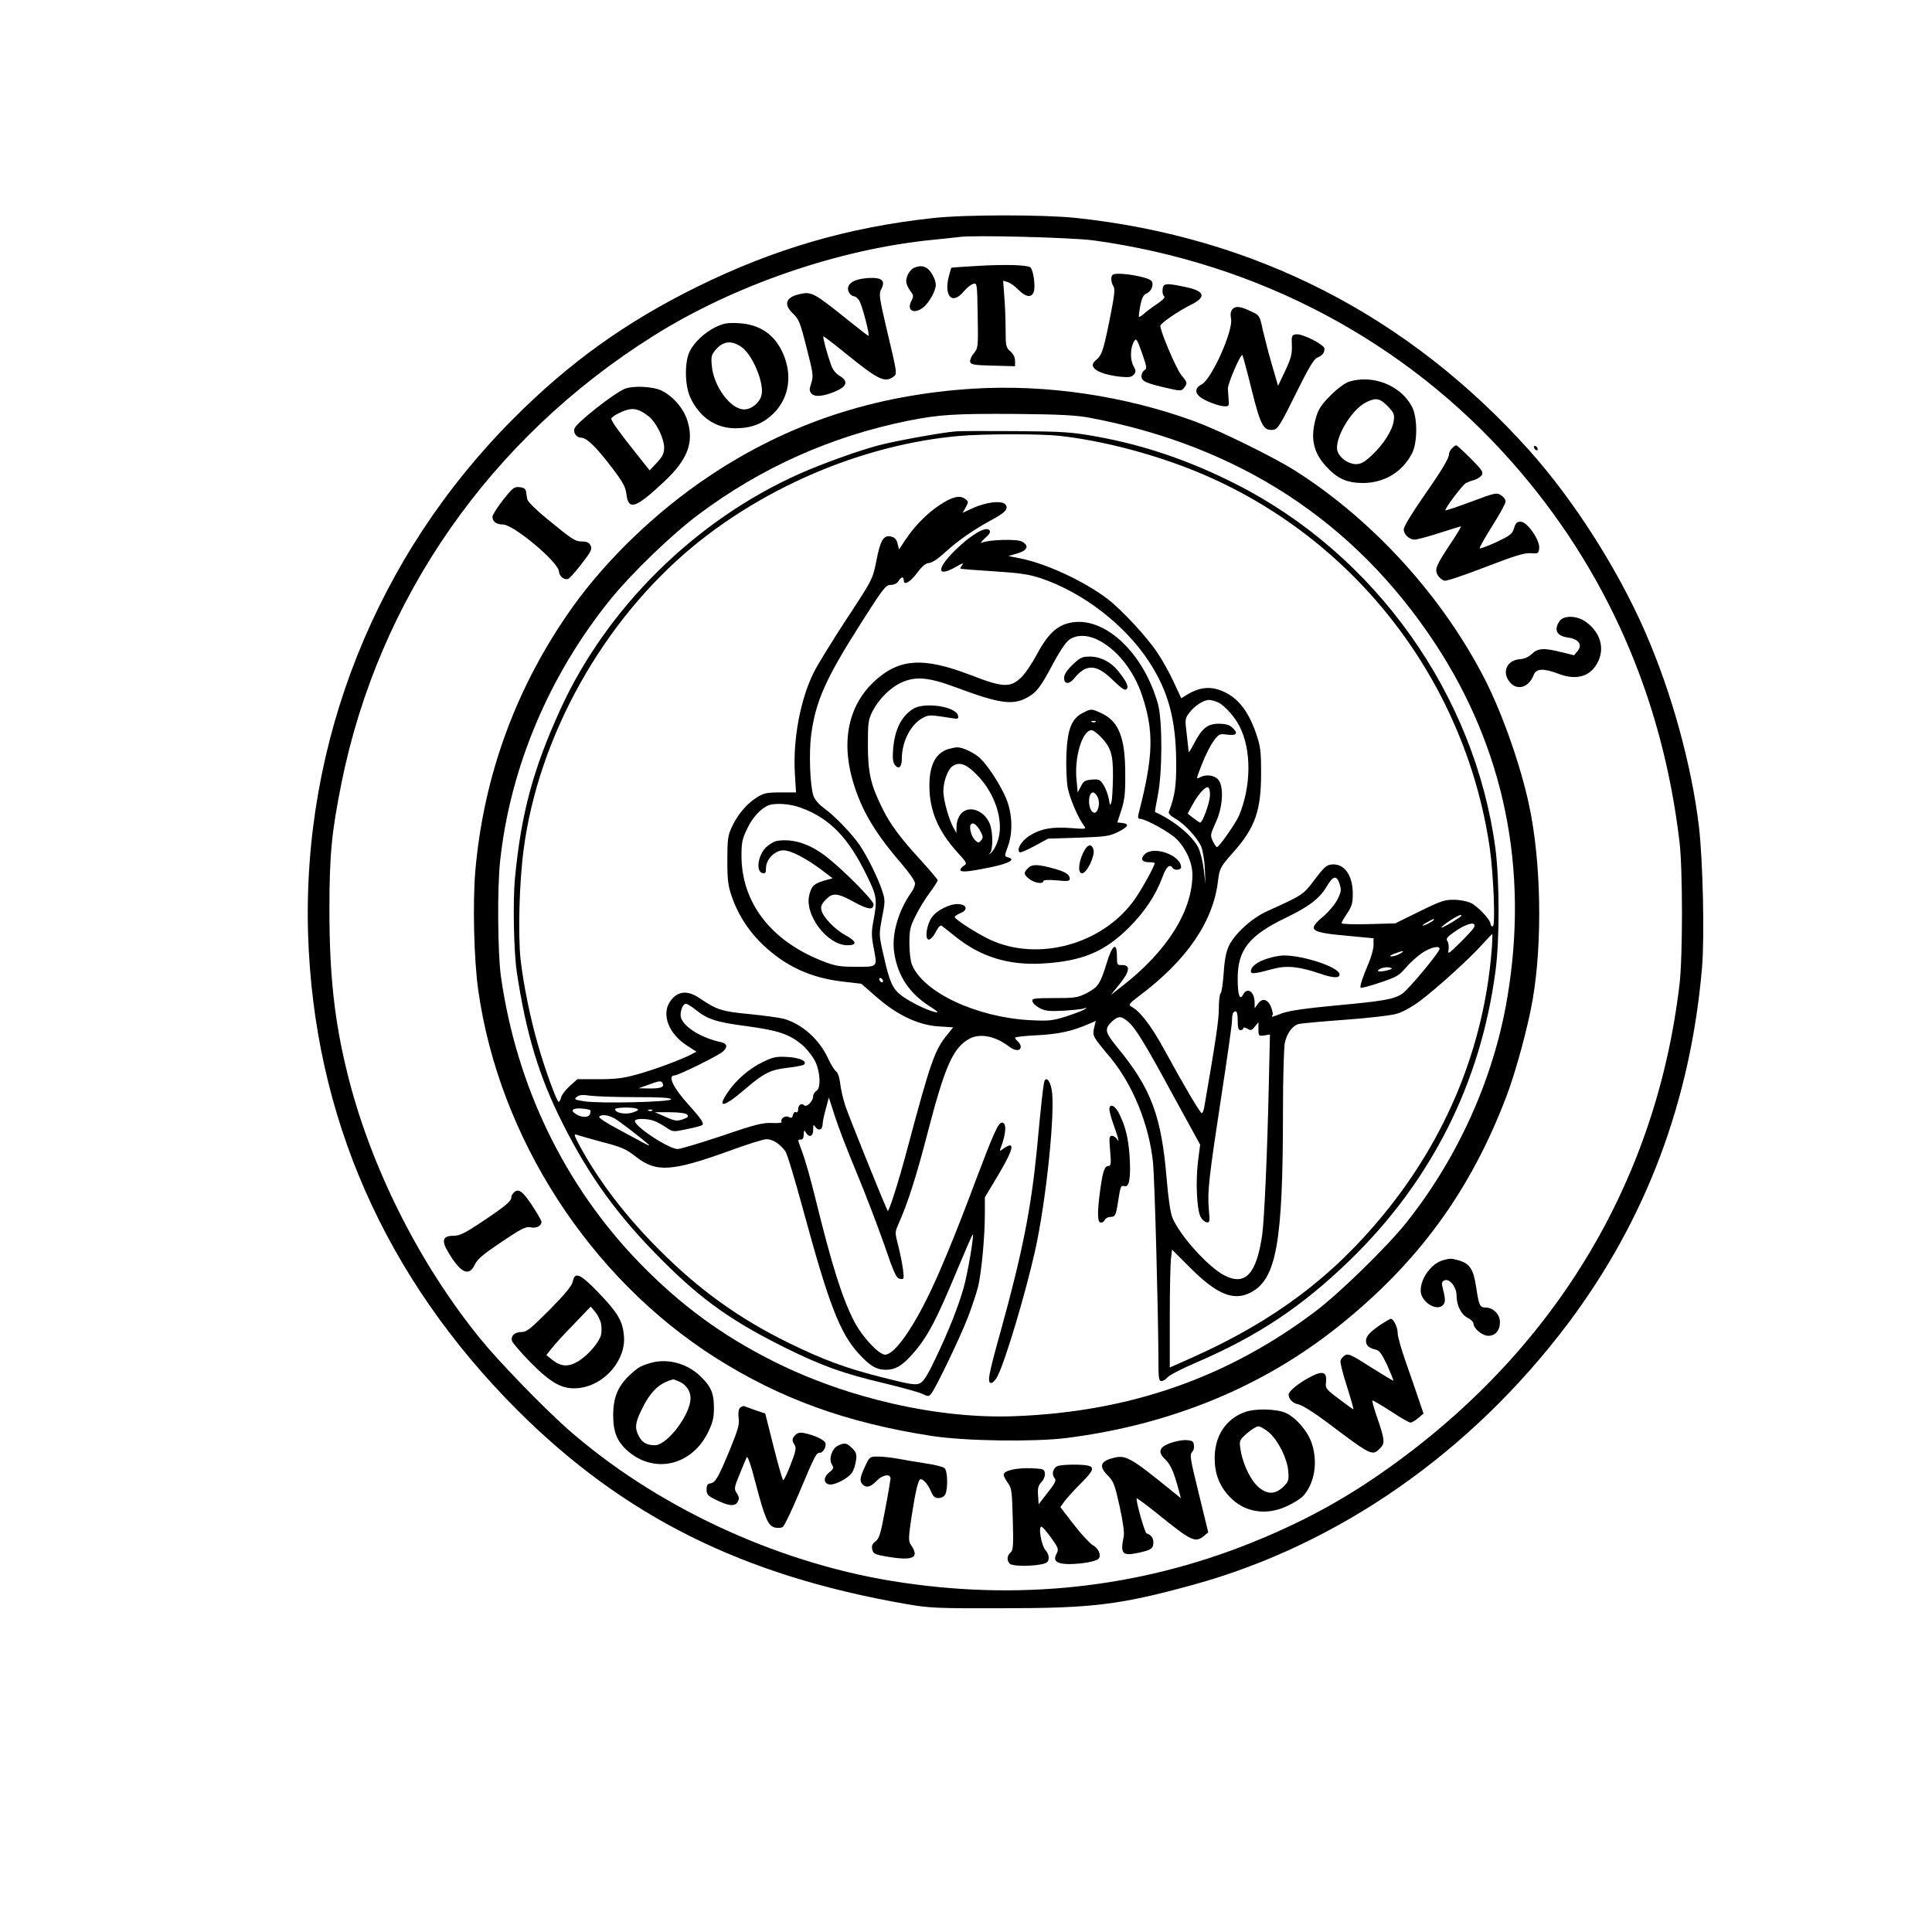
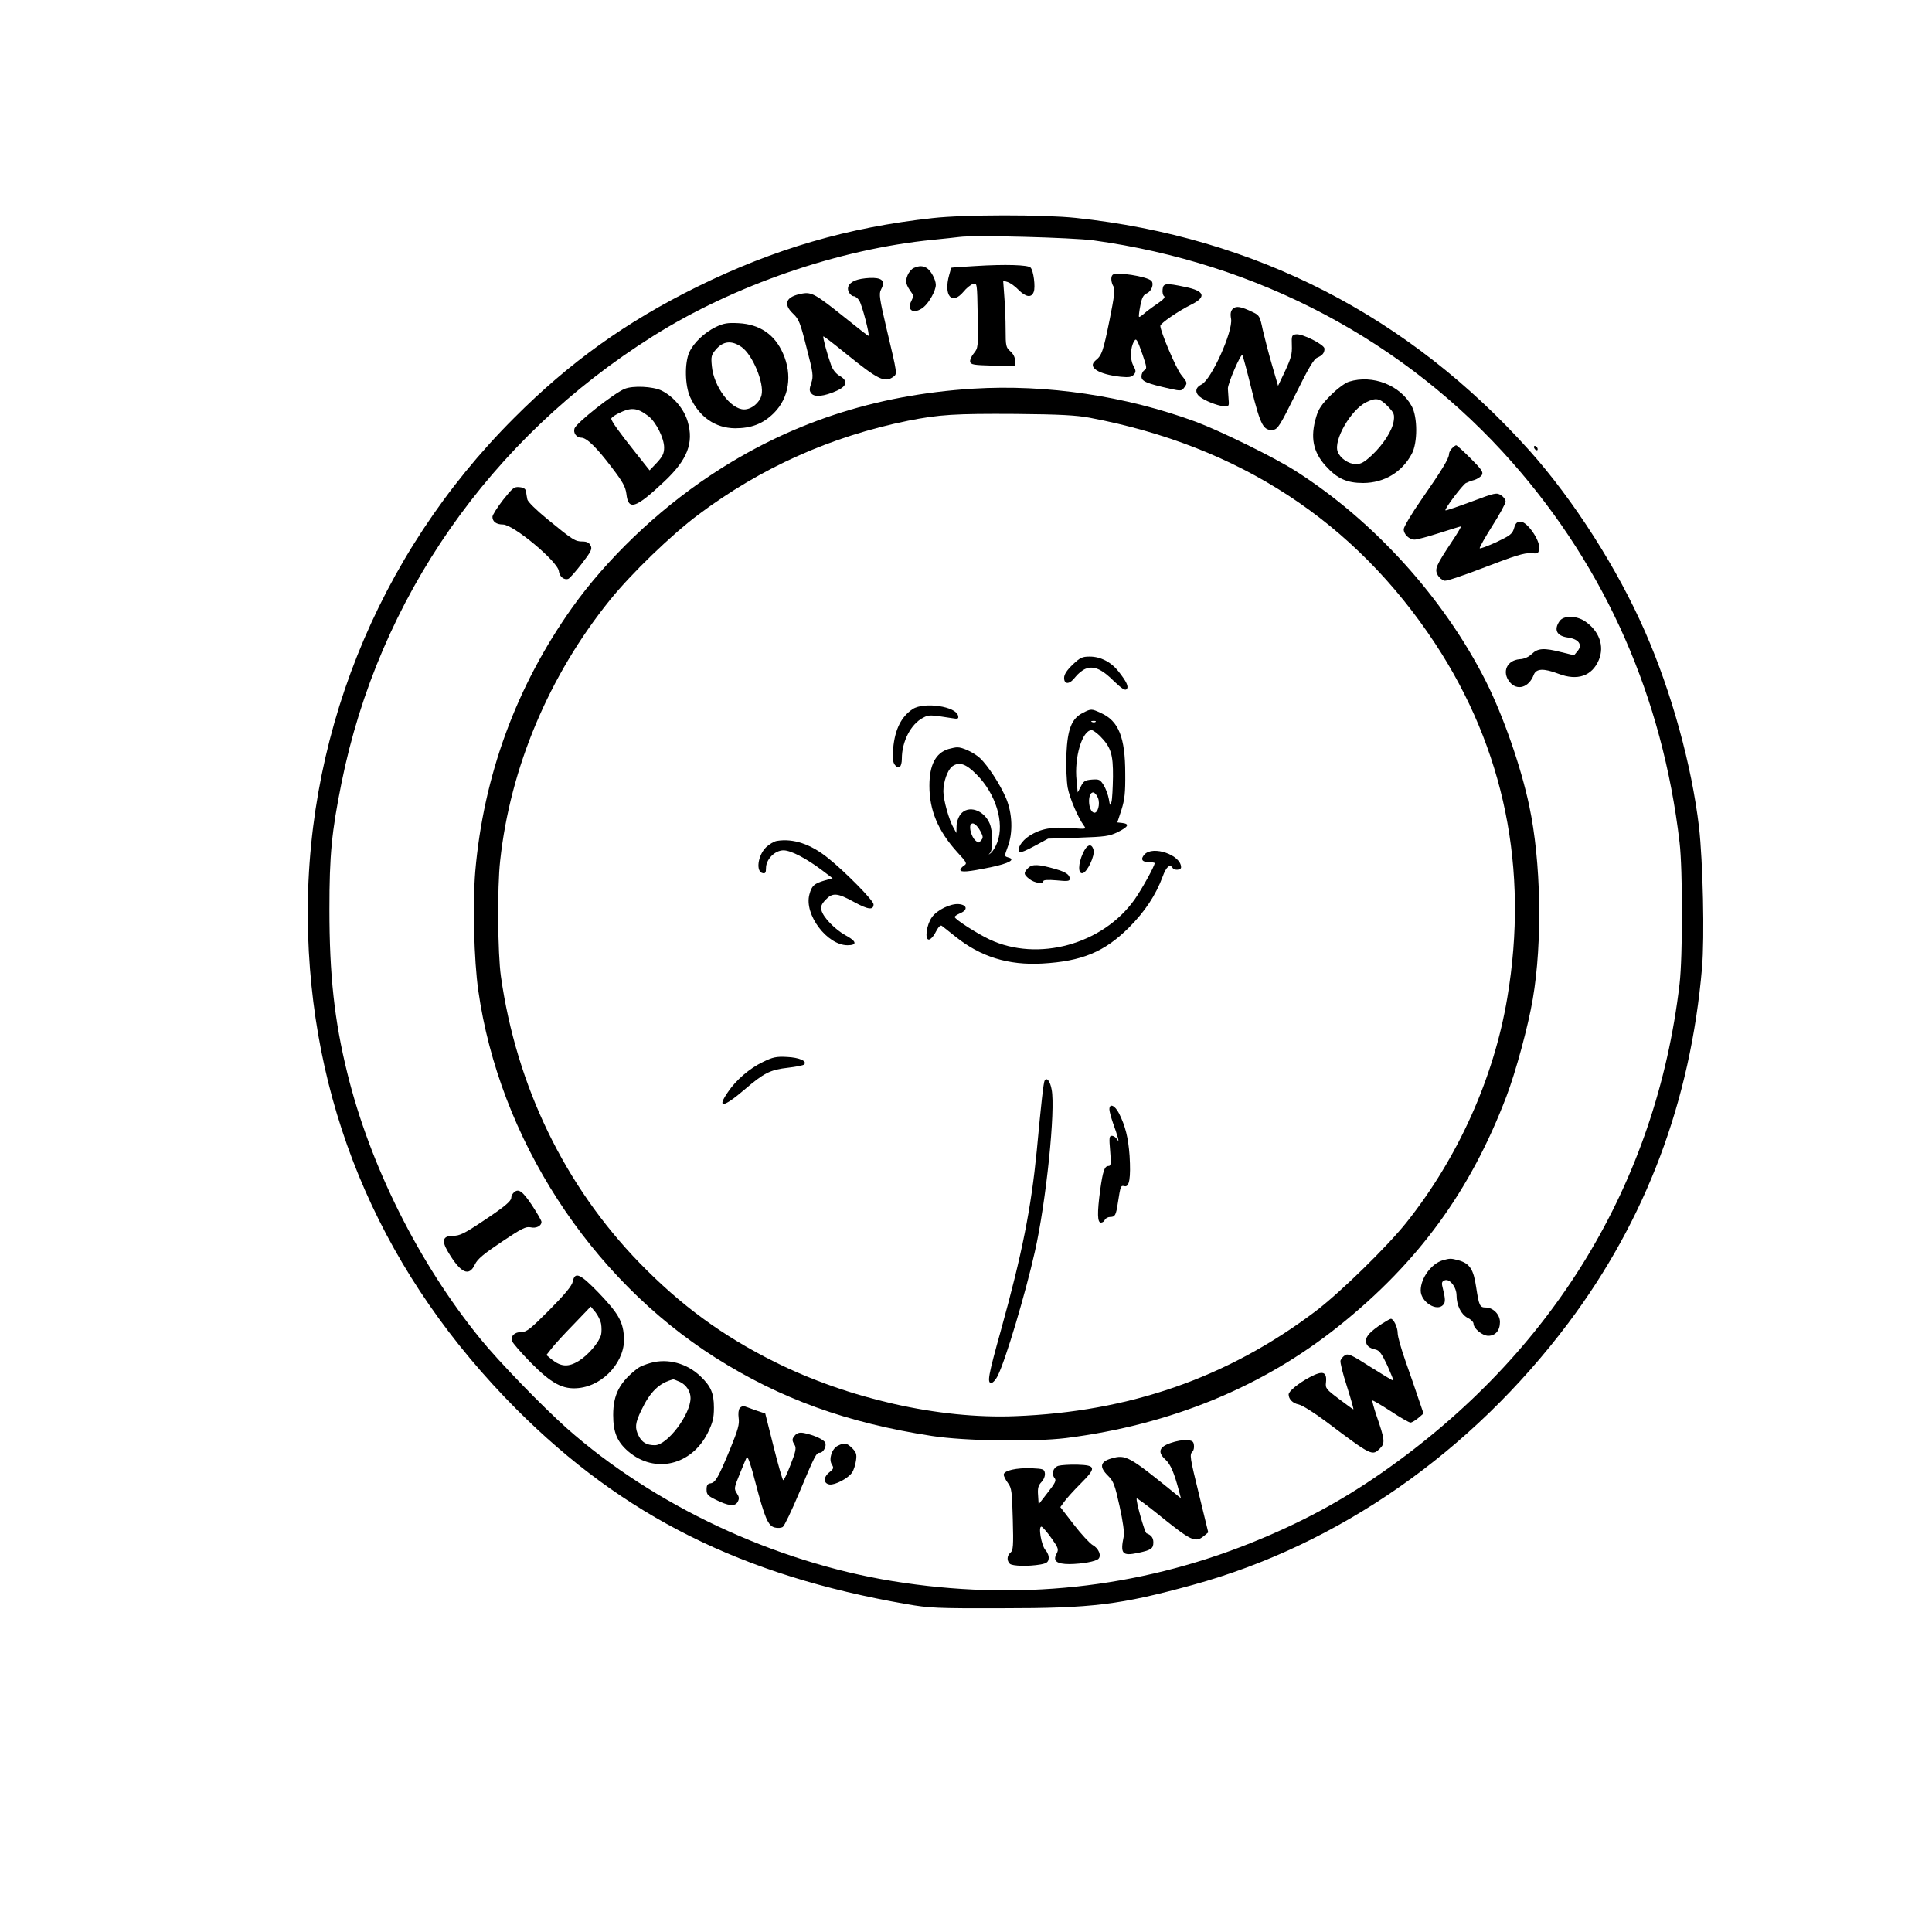
<svg xmlns="http://www.w3.org/2000/svg" version="1.0" width="1024" height="1024" viewBox="0 0 1024 1024" preserveAspectRatio="xMidYMid meet">
  <g transform="translate(0,1024) scale(0.1,-0.1)" fill="#000000" stroke="none">
    <path d="M4943 9084 c-449 -49 -840 -163 -1248 -364 -377 -186 -677 -401 -970 -695 -730 -729 -1124 -1719 -1092 -2740 31 -960 406 -1814 1106 -2516 566 -566 1195 -880 2066 -1031 120 -21 160 -23 505 -22 482 0 626 18 1013 124 771 212 1474 702 1989 1387 412 549 648 1175 709 1883 14 163 5 562 -16 747 -39 328 -145 713 -285 1033 -146 335 -379 699 -612 960 -641 716 -1456 1134 -2406 1235 -171 18 -590 18 -759 -1z m852 -118 c873 -120 1653 -533 2221 -1178 496 -563 796 -1244 886 -2013 17 -143 17 -606 0 -750 -124 -1058 -672 -1958 -1574 -2588 -222 -155 -435 -269 -698 -375 -602 -241 -1241 -309 -1900 -202 -627 102 -1265 402 -1726 810 -131 117 -361 354 -459 475 -326 401 -584 918 -704 1407 -69 279 -95 522 -95 868 0 290 12 411 64 670 197 978 788 1826 1652 2369 429 270 985 461 1483 510 61 6 124 13 140 15 78 11 597 -3 710 -18z" />
    <path d="M5170 8830 c-69 -4 -126 -8 -127 -9 -1 0 -7 -18 -12 -38 -31 -110 14 -163 76 -89 15 19 38 37 50 41 22 6 22 6 25 -167 3 -168 2 -173 -20 -200 -13 -15 -22 -36 -20 -45 3 -16 18 -18 121 -21 l117 -3 0 29 c0 18 -9 36 -25 50 -23 20 -25 28 -25 114 0 51 -3 131 -7 177 l-6 83 24 -7 c13 -4 39 -22 57 -41 39 -39 69 -44 81 -11 10 26 -1 113 -17 129 -14 14 -133 18 -292 8z" />
    <path d="M4844 8820 c-11 -4 -27 -22 -34 -40 -13 -32 -9 -49 22 -92 10 -13 9 -22 -1 -42 -28 -52 13 -74 63 -35 30 24 66 88 66 119 0 29 -27 77 -49 90 -23 12 -38 12 -67 0z" />
    <path d="M5897 8783 c-11 -10 -8 -41 5 -62 9 -14 4 -52 -21 -177 -34 -167 -41 -188 -75 -215 -43 -36 16 -73 134 -86 45 -4 58 -2 70 12 12 14 11 21 -4 49 -17 32 -15 95 5 127 11 19 16 12 45 -71 22 -65 24 -74 10 -82 -9 -5 -16 -20 -16 -33 0 -26 25 -37 154 -66 54 -12 60 -11 72 6 19 25 18 27 -16 69 -27 34 -110 230 -110 259 0 13 96 79 163 112 83 41 73 73 -31 94 -103 22 -117 20 -120 -13 -2 -16 2 -32 8 -36 8 -5 -5 -19 -36 -40 -27 -18 -59 -42 -71 -53 -13 -11 -24 -19 -26 -16 -2 2 1 29 7 59 8 42 16 57 34 65 26 11 40 51 24 67 -23 23 -188 49 -205 31z" />
    <path d="M4547 8758 c-44 -12 -63 -39 -47 -68 6 -11 17 -20 25 -20 8 0 21 -10 29 -23 15 -22 58 -187 49 -187 -3 0 -61 45 -129 100 -150 120 -172 133 -222 124 -86 -15 -104 -54 -48 -107 30 -28 38 -48 71 -180 35 -135 37 -150 25 -187 -11 -33 -11 -42 1 -56 17 -20 67 -15 132 14 57 25 63 54 17 80 -19 11 -36 32 -45 57 -21 58 -45 148 -41 152 2 2 55 -39 119 -91 172 -139 206 -156 252 -123 21 16 22 11 -37 259 -36 153 -40 181 -29 202 23 42 11 61 -39 63 -25 1 -62 -3 -83 -9z" />
    <path d="M6534 8603 c-11 -11 -14 -26 -9 -53 11 -66 -105 -323 -157 -348 -32 -15 -36 -42 -10 -64 25 -21 93 -48 127 -51 28 -2 30 0 27 33 -1 19 -3 46 -4 60 -1 26 68 187 77 178 2 -2 25 -85 49 -184 48 -192 63 -218 115 -212 23 3 37 25 117 187 68 138 97 187 115 195 28 12 39 25 39 48 0 21 -118 81 -151 76 -22 -3 -24 -7 -22 -58 2 -46 -4 -68 -35 -135 l-38 -80 -32 110 c-18 61 -39 144 -49 186 -15 72 -18 78 -52 94 -64 31 -89 35 -107 18z" />
    <path d="M3794 8507 c-61 -30 -118 -84 -141 -135 -25 -57 -23 -175 5 -237 48 -105 133 -164 238 -165 87 0 149 24 206 81 80 80 99 201 48 316 -44 100 -123 154 -235 160 -59 3 -78 0 -121 -20z m136 -106 c59 -41 122 -193 106 -256 -10 -40 -53 -75 -92 -75 -71 0 -161 121 -171 229 -5 51 -3 60 21 88 39 46 84 50 136 14z" />
    <path d="M7150 8217 c-20 -6 -62 -37 -97 -72 -48 -48 -65 -73 -77 -115 -32 -107 -17 -184 49 -258 62 -69 113 -92 201 -92 111 1 205 57 257 155 31 58 31 193 0 251 -60 112 -207 170 -333 131z m209 -134 c29 -31 33 -40 28 -74 -7 -50 -54 -124 -117 -183 -39 -36 -57 -46 -83 -46 -39 0 -84 31 -97 66 -23 61 70 222 151 262 53 26 73 22 118 -25z" />
    <path d="M3311 8179 c-57 -23 -257 -181 -266 -210 -8 -24 11 -49 36 -49 28 0 81 -51 161 -157 59 -77 73 -103 78 -140 10 -91 48 -79 202 66 121 114 156 203 123 316 -19 67 -76 134 -139 165 -46 22 -151 27 -195 9z m125 -144 c41 -31 84 -118 84 -167 0 -31 -8 -47 -38 -80 l-39 -41 -77 97 c-86 108 -126 164 -126 177 0 5 15 16 32 25 72 37 103 35 164 -11z" />
    <path d="M5158 8180 c-523 -33 -979 -183 -1398 -463 -279 -186 -544 -440 -727 -697 -297 -418 -470 -891 -514 -1399 -14 -174 -7 -469 16 -631 111 -781 591 -1523 1257 -1946 344 -218 698 -346 1148 -415 175 -27 538 -32 710 -11 555 70 1046 272 1450 597 418 335 694 714 884 1213 51 134 116 375 140 517 52 303 44 731 -19 1025 -43 205 -138 477 -230 660 -223 441 -594 851 -1010 1115 -113 72 -399 212 -528 260 -373 137 -789 199 -1179 175z m617 -154 c793 -150 1405 -550 1831 -1196 367 -558 498 -1195 383 -1878 -71 -425 -261 -848 -535 -1192 -103 -129 -355 -375 -484 -472 -466 -351 -984 -531 -1590 -554 -403 -16 -884 93 -1275 288 -278 139 -497 300 -715 524 -397 409 -653 938 -735 1519 -17 119 -20 472 -4 613 53 493 259 982 582 1382 113 140 325 345 468 452 332 249 703 415 1112 498 166 33 248 38 572 36 232 -2 320 -7 390 -20z" />
-     <path d="M5060 7953 c-73 -6 -319 -51 -402 -73 -104 -27 -301 -98 -418 -150 -550 -244 -1022 -708 -1269 -1248 -146 -320 -209 -553 -242 -901 -11 -117 -6 -385 10 -492 49 -327 118 -555 242 -801 144 -287 296 -496 534 -733 206 -206 369 -321 650 -460 195 -96 302 -134 515 -185 96 -23 190 -49 209 -58 31 -15 34 -15 48 3 26 34 151 295 192 400 21 55 46 129 55 165 18 75 36 264 36 390 l0 84 70 117 c83 139 93 186 30 142 -23 -16 -23 -16 -16 3 29 75 32 134 7 134 -20 0 -43 -51 -143 -316 -105 -281 -194 -496 -255 -617 -91 -183 -177 -297 -222 -297 -33 0 -121 94 -163 175 -64 124 -118 294 -208 660 -23 94 -53 199 -66 234 -28 75 -28 71 -9 71 10 0 15 10 15 28 1 23 2 24 11 10 17 -30 39 -22 39 14 0 29 1 30 13 13 17 -22 37 -12 37 17 0 12 8 48 17 81 l16 60 32 -99 c17 -54 69 -189 115 -299 46 -110 111 -281 146 -380 53 -156 65 -180 84 -183 22 -4 22 -2 16 50 -4 30 -15 86 -25 125 -18 69 -18 72 0 113 50 112 95 252 154 480 94 363 137 459 226 506 56 28 135 12 206 -42 34 -26 63 -26 63 -1 0 8 -7 20 -15 27 -8 7 -15 16 -15 20 0 4 53 10 118 13 113 6 184 21 273 60 l37 16 -9 -37 c-9 -43 -9 -44 85 -156 119 -143 206 -355 227 -556 9 -86 28 -791 29 -1052 0 -92 2 -108 16 -108 9 0 23 9 32 20 10 11 78 47 154 79 325 140 558 295 812 541 431 418 693 937 772 1530 23 169 22 482 0 653 -109 816 -636 1557 -1375 1931 -246 125 -488 207 -738 252 -133 24 -177 27 -428 29 -154 1 -300 1 -325 -2z m555 -23 c217 -24 475 -90 695 -177 846 -333 1454 -1103 1586 -2007 20 -141 31 -416 16 -416 -7 0 -12 6 -12 13 0 22 -67 93 -104 111 -19 9 -59 17 -89 17 -49 1 -70 -6 -184 -62 l-128 -63 -142 -4 c-79 -2 -143 0 -143 5 0 4 14 28 30 52 25 37 30 54 30 103 0 100 -45 163 -113 156 -26 -2 -41 -16 -89 -80 -61 -81 -61 -81 -251 -167 -80 -36 -169 -116 -202 -181 -16 -33 -24 -71 -29 -145 -4 -55 -11 -104 -16 -109 -6 -6 -10 -43 -10 -83 0 -61 -17 -172 -77 -520 -3 -18 -9 -33 -13 -33 -9 0 -88 134 -201 340 -68 124 -126 200 -173 225 -17 10 -12 15 40 55 252 188 393 393 419 607 9 72 13 78 80 154 117 131 149 222 149 419 0 121 -3 143 -27 214 -46 132 -109 203 -203 232 -53 16 -105 7 -161 -27 l-32 -20 -40 86 c-22 48 -61 118 -87 156 -55 83 -186 224 -263 284 -125 95 -327 189 -466 216 l-60 12 48 14 c54 16 63 41 23 63 -26 14 -174 10 -211 -6 -11 -4 -5 5 15 23 27 24 32 34 23 44 -20 20 -100 -28 -180 -107 -102 -100 -99 -148 6 -87 30 17 41 21 32 10 -8 -10 -12 -19 -10 -21 2 -2 81 -8 176 -14 139 -9 187 -16 250 -37 223 -75 446 -247 573 -442 102 -155 143 -308 144 -533 1 -127 -7 -179 -39 -263 -4 -8 10 -22 33 -35 50 -28 119 -103 139 -150 8 -20 17 -73 19 -117 l3 -80 -9 77 c-5 42 -18 94 -29 116 -33 64 -129 143 -229 188 -2 1 5 39 14 85 25 122 26 400 1 489 -77 274 -287 468 -466 429 -71 -15 -118 -61 -176 -168 -27 -51 -65 -107 -87 -126 -55 -50 -96 -48 -258 15 -258 100 -387 91 -521 -36 -139 -133 -174 -331 -99 -556 47 -141 115 -251 250 -408 39 -45 70 -90 70 -102 0 -11 -8 -32 -19 -46 -72 -103 -107 -228 -91 -325 19 -121 80 -211 185 -279 48 -31 54 -37 30 -32 -41 9 -135 55 -178 88 -46 35 -63 73 -93 209 -26 112 -26 112 -9 203 17 87 17 94 0 145 -22 67 -78 179 -118 239 -42 61 -131 154 -189 196 -29 22 -51 47 -57 67 -18 56 -24 227 -12 320 24 182 77 300 268 600 115 181 128 197 154 197 18 0 34 8 41 20 15 24 28 26 28 4 0 -29 34 -10 72 41 26 35 45 50 62 51 16 1 49 23 88 59 64 59 149 118 245 170 71 38 90 59 72 81 -19 23 -102 13 -173 -19 l-54 -25 17 30 c15 28 15 30 -4 44 -28 21 -69 11 -135 -33 -67 -44 -137 -116 -181 -184 l-34 -51 -8 31 c-5 22 -15 33 -34 37 -39 10 -57 -19 -77 -123 -22 -107 -17 -98 -171 -332 -68 -105 -140 -222 -160 -261 -73 -145 -113 -358 -102 -542 l6 -98 -82 0 c-74 0 -88 -3 -128 -28 -53 -34 -101 -91 -132 -159 -19 -41 -22 -65 -22 -173 0 -104 4 -136 23 -190 46 -134 131 -243 255 -331 96 -67 203 -106 329 -121 l103 -12 79 -69 c109 -96 222 -150 329 -157 l79 -5 -32 -40 c-67 -82 -88 -144 -210 -600 -45 -171 -99 -340 -105 -333 -7 8 -207 502 -225 558 -12 36 -24 89 -27 118 -4 33 -12 57 -23 65 -9 7 -28 38 -42 69 -46 99 -136 180 -233 208 -22 6 -103 17 -181 25 -148 14 -174 22 -267 85 -66 45 -120 37 -158 -22 -43 -69 -3 -168 91 -229 l51 -33 -28 -15 c-54 -28 -199 -82 -288 -106 -71 -20 -114 -25 -202 -25 l-113 0 -40 -36 c-22 -20 -43 -47 -46 -60 -3 -13 -9 -24 -13 -24 -10 0 -73 173 -109 300 -42 144 -78 324 -93 455 -14 132 -7 407 16 580 78 602 422 1217 902 1612 392 322 910 538 1403 582 127 12 433 12 535 1z m201 -1080 c103 -50 194 -164 238 -298 63 -191 59 -321 -19 -624 -5 -21 -4 -28 8 -28 28 0 159 -72 194 -108 49 -49 83 -125 83 -187 0 -194 -135 -408 -374 -593 l-59 -46 47 58 c54 67 59 101 14 101 -27 -1 -28 1 -28 47 0 79 -25 62 -55 -39 -34 -109 -45 -126 -108 -158 -46 -23 -62 -25 -170 -25 -107 0 -118 -2 -115 -17 2 -10 19 -26 38 -36 29 -15 51 -18 125 -14 50 3 99 8 110 12 16 6 17 5 5 -4 -8 -6 -53 -23 -98 -38 -77 -24 -93 -25 -195 -20 -283 16 -562 147 -623 293 -8 19 -14 68 -14 114 0 72 4 88 34 148 18 37 52 92 75 122 22 30 41 59 41 64 0 5 -40 52 -88 105 -111 121 -161 188 -205 276 -62 124 -77 191 -77 336 0 119 2 134 25 180 33 64 95 126 154 152 75 34 145 27 287 -26 225 -84 298 -96 373 -57 52 26 77 58 140 178 30 57 67 114 83 127 37 31 95 33 154 5z m643 -334 c35 -19 85 -75 111 -126 64 -125 62 -318 -3 -473 -17 -40 -106 -167 -117 -167 -4 0 -13 14 -22 32 -14 31 -13 35 15 97 39 82 45 195 13 230 -21 23 -65 28 -96 11 -18 -10 -19 -8 -6 27 28 76 58 139 83 172 24 31 29 33 69 27 50 -6 58 8 24 39 -14 13 -36 19 -70 19 -60 0 -88 -23 -131 -104 -15 -30 -28 -50 -29 -45 0 6 -5 48 -10 93 -10 78 -9 84 12 112 28 38 76 70 106 70 13 0 36 -7 51 -14z m-46 -494 c-2 -39 -39 -142 -52 -142 -3 0 -19 11 -36 24 l-30 24 25 46 c31 57 68 98 83 93 7 -2 11 -21 10 -45z m-2166 -64 c152 -56 251 -159 349 -362 52 -106 54 -125 34 -233 -12 -63 -12 -83 2 -154 18 -97 22 -94 -107 -93 -76 0 -102 5 -170 32 -270 107 -425 309 -425 557 0 68 4 89 29 140 27 58 64 100 106 123 33 18 120 14 182 -10z m2853 -403 c10 -31 9 -41 -10 -80 -12 -25 -46 -66 -76 -92 -88 -74 -74 -85 139 -104 l127 -12 0 -36 c0 -20 -12 -63 -26 -96 -34 -80 -48 -124 -42 -130 3 -3 49 9 102 27 88 29 101 37 137 79 22 26 61 61 86 78 45 30 93 41 93 22 0 -18 -165 -216 -198 -238 -45 -30 -100 -39 -360 -63 -157 -15 -239 -27 -275 -40 -60 -23 -60 -23 -52 -10 3 5 -1 25 -9 45 -18 41 -47 47 -70 13 l-16 -22 0 27 c0 60 -38 88 -61 46 -18 -35 -29 -4 -29 86 0 150 61 227 252 319 127 61 184 105 222 171 32 54 51 57 66 10z m635 -178 c-46 -31 -95 -58 -95 -53 0 9 85 65 100 66 10 0 8 -4 -5 -13z m-135 -12 c0 -2 -13 -11 -30 -20 -38 -19 -40 -11 -2 9 31 17 32 18 32 11z m211 -43 c-5 -9 -38 -45 -74 -80 -62 -61 -64 -62 -59 -32 2 16 -1 36 -7 43 -8 11 -1 21 35 46 67 49 126 61 105 23z m95 -119 c-41 -510 -237 -990 -571 -1398 -273 -334 -583 -566 -1013 -759 l-122 -54 0 261 c0 144 3 285 6 313 l6 51 97 -97 c141 -141 229 -177 319 -131 137 71 172 261 172 961 0 179 5 343 10 364 11 49 40 89 71 98 13 4 124 14 247 23 123 9 247 23 275 32 30 8 82 37 122 67 91 68 266 227 330 299 28 31 52 56 54 56 2 1 1 -38 -3 -86z m-486 -18 c-14 -8 -34 -14 -45 -14 -13 0 -8 5 15 14 46 18 61 18 30 0z m-60 -86 c-38 -11 -66 -10 -54 0 12 12 46 18 64 12 11 -4 8 -7 -10 -12z m-2680 -60 c0 -6 -4 -7 -10 -4 -5 3 -10 11 -10 16 0 6 5 7 10 4 6 -3 10 -11 10 -16z m-994 -150 c64 -52 112 -67 273 -88 170 -23 231 -44 299 -105 23 -21 51 -57 63 -82 27 -57 31 -142 6 -156 -9 -5 -17 -18 -17 -28 0 -27 -35 -61 -48 -48 -14 14 -32 1 -32 -23 0 -12 -4 -17 -11 -14 -6 4 -13 -2 -16 -14 -4 -16 -9 -19 -23 -11 -19 10 -47 -11 -37 -27 3 -4 -20 -7 -51 -5 -49 2 -88 -7 -265 -68 -115 -38 -221 -70 -235 -70 -49 0 -241 128 -226 151 7 12 66 11 101 -2 15 -5 44 -21 64 -35 36 -24 36 -24 108 -9 40 8 77 18 82 21 13 8 -3 33 -70 107 -83 91 -114 157 -76 157 20 0 233 105 257 127 26 23 22 42 -9 49 -103 22 -194 77 -213 128 -9 25 7 76 25 76 7 0 30 -14 51 -31z m2874 -59 c0 -38 4 -50 15 -50 8 0 15 5 15 10 0 6 8 5 21 -2 18 -11 23 -10 40 11 l19 23 0 -37 c0 -36 1 -37 31 -33 l30 5 -6 -261 c-8 -372 -24 -717 -35 -800 -30 -208 -89 -273 -200 -216 -86 44 -236 210 -276 306 -10 23 -22 104 -30 200 -28 341 -82 484 -263 704 -66 81 -69 97 -25 138 32 28 46 28 83 -3 40 -35 86 -109 245 -402 l137 -250 -12 -94 c-12 -103 -6 -247 14 -288 7 -14 21 -27 31 -29 18 -4 19 1 13 70 -8 93 0 164 68 609 30 195 55 371 55 391 0 19 3 38 7 41 16 17 23 3 23 -43z m-3047 -334 c8 -19 -14 -26 -76 -25 l-52 1 50 18 c62 23 71 24 78 6z m-149 -71 c133 0 190 -3 193 -11 5 -15 -378 -24 -460 -11 -52 8 -56 11 -40 23 14 11 30 13 68 7 28 -4 135 -8 239 -8z m-235 -70 c2 -2 1 -11 -2 -20 -8 -20 -46 -19 -76 1 -18 13 -20 18 -10 25 12 8 78 3 88 -6z m246 9 c13 -5 8 -10 -20 -20 -38 -13 -95 -3 -95 17 0 10 90 12 115 3z m82 -10 c-3 -3 -12 -4 -19 -1 -8 3 -5 6 6 6 11 1 17 -2 13 -5z m184 -21 c10 -10 6 -15 -15 -23 -38 -14 -47 -13 -104 13 l-51 22 79 0 c48 0 84 -5 91 -12z m-385 -20 c29 -17 133 -97 178 -136 15 -13 7 -11 -24 6 -25 13 -89 48 -143 77 -53 28 -95 56 -91 61 9 14 47 10 80 -8z m-75 -123 c116 -30 136 -39 191 -82 108 -84 190 -78 507 37 85 31 167 57 183 57 32 1 71 -24 100 -63 10 -13 53 -157 97 -319 134 -493 193 -646 292 -754 60 -66 94 -86 144 -86 48 0 83 19 133 74 83 90 131 179 247 459 43 103 79 186 81 184 7 -7 -27 -204 -47 -277 -28 -101 -79 -230 -149 -377 -44 -93 -65 -126 -85 -135 -23 -10 -50 -6 -188 29 -204 51 -322 95 -512 188 -258 127 -471 280 -680 490 -175 174 -319 362 -421 549 -31 58 -34 68 -18 62 10 -4 67 -20 125 -36z" />
    <path d="M5685 6717 c-31 -30 -45 -52 -45 -70 0 -37 30 -35 59 4 13 17 37 37 54 44 44 18 87 -1 154 -68 39 -37 56 -48 64 -40 13 13 1 39 -44 96 -38 48 -94 77 -151 77 -40 0 -51 -5 -91 -43z" />
    <path d="M4838 6482 c-61 -40 -95 -108 -104 -209 -4 -51 -2 -73 9 -87 20 -27 37 -12 37 33 0 91 48 184 113 217 30 16 36 16 150 -2 34 -6 39 -4 35 12 -9 50 -180 75 -240 36z" />
    <path d="M5740 6462 c-60 -30 -82 -85 -88 -221 -2 -65 1 -142 7 -176 11 -57 54 -157 85 -200 15 -20 14 -20 -67 -14 -100 8 -161 -3 -221 -41 -42 -27 -69 -71 -52 -87 4 -4 39 11 79 33 l72 39 160 5 c144 5 165 8 210 30 56 28 63 43 24 48 l-27 3 22 67 c17 54 21 91 20 192 0 192 -35 279 -129 321 -50 23 -52 23 -95 1z m67 -48 c-3 -3 -12 -4 -19 -1 -8 3 -5 6 6 6 11 1 17 -2 13 -5z m23 -75 c58 -59 70 -96 69 -216 -1 -59 -4 -119 -8 -133 -7 -23 -8 -21 -14 15 -4 22 -16 55 -27 73 -19 30 -24 33 -63 30 -36 -3 -44 -8 -58 -36 l-17 -32 -6 64 c-13 121 30 266 80 266 7 0 26 -14 44 -31z m-11 -327 c14 -33 -1 -86 -22 -79 -31 10 -34 107 -3 107 7 0 19 -13 25 -28z" />
    <path d="M5027 6270 c-68 -21 -101 -84 -101 -195 0 -129 45 -238 147 -351 52 -56 54 -61 36 -72 -10 -7 -19 -17 -19 -22 0 -15 42 -11 159 13 101 21 137 42 93 53 -19 6 -19 6 -1 55 29 76 25 178 -9 259 -32 74 -95 171 -138 212 -32 29 -93 58 -121 57 -10 0 -31 -5 -46 -9z m149 -135 c102 -102 149 -256 110 -359 -9 -25 -25 -50 -34 -57 -14 -11 -15 -11 -4 1 16 19 15 112 -2 154 -31 74 -115 101 -155 50 -12 -16 -21 -42 -21 -63 l-1 -36 -14 25 c-25 43 -55 150 -55 196 0 50 22 113 47 132 36 26 72 15 129 -43z m20 -300 c15 -28 16 -36 4 -49 -12 -15 -14 -15 -31 0 -19 17 -34 68 -24 83 10 16 31 2 51 -34z" />
    <path d="M5740 5718 c-26 -56 -27 -111 -2 -106 24 4 66 92 58 123 -10 38 -35 30 -56 -17z" />
    <path d="M6066 5711 c-23 -25 -13 -41 25 -41 16 0 29 -2 29 -5 0 -15 -68 -138 -106 -192 -169 -239 -513 -333 -770 -212 -69 33 -184 107 -184 119 0 4 14 13 30 20 41 17 36 44 -8 48 -43 4 -116 -31 -143 -70 -28 -39 -39 -118 -16 -118 9 0 26 18 37 41 15 28 25 38 33 31 7 -5 39 -31 72 -57 132 -106 279 -152 459 -142 210 12 329 61 459 190 86 86 143 173 179 270 19 53 39 70 53 47 9 -15 45 -12 45 3 0 65 -149 117 -194 68z" />
    <path d="M5449 5639 c-25 -25 -24 -34 7 -58 28 -22 74 -28 74 -11 0 6 25 8 70 4 59 -6 70 -4 70 8 0 22 -21 36 -76 52 -91 26 -123 27 -145 5z" />
    <path d="M4118 5783 c-15 -2 -41 -18 -58 -34 -44 -44 -55 -130 -17 -137 13 -3 17 3 17 27 0 47 48 95 94 94 40 -1 120 -43 205 -107 l54 -41 -43 -12 c-55 -16 -68 -28 -80 -74 -29 -106 94 -269 202 -269 53 0 49 21 -11 53 -56 31 -118 95 -127 132 -5 20 0 33 22 56 37 39 62 37 151 -12 75 -41 103 -44 103 -12 0 20 -151 173 -241 245 -93 75 -185 105 -271 91z" />
-     <path d="M6780 5174 c-88 -14 -150 -48 -150 -82 0 -16 19 -14 119 13 71 19 138 12 246 -25 70 -24 105 -26 105 -5 0 42 -230 113 -320 99z" />
    <path d="M4043 4611 c-69 -33 -141 -94 -184 -158 -62 -89 -26 -85 86 11 105 90 137 106 233 117 42 5 79 12 84 17 18 18 -26 37 -91 40 -57 3 -75 -1 -128 -27z" />
    <path d="M5537 4513 c-6 -9 -18 -114 -42 -373 -30 -304 -77 -544 -190 -951 -67 -240 -74 -279 -51 -279 8 0 24 17 34 38 41 80 147 435 197 658 60 265 110 753 89 859 -8 45 -26 67 -37 48z" />
    <path d="M5880 4360 c0 -10 9 -43 19 -72 11 -29 22 -64 26 -78 5 -21 4 -22 -5 -7 -6 9 -18 17 -27 17 -14 0 -15 -11 -9 -80 6 -68 4 -80 -9 -80 -21 0 -30 -28 -44 -129 -16 -120 -15 -171 4 -171 9 0 18 7 21 15 4 8 17 15 29 15 25 0 30 9 40 75 14 90 15 93 35 88 26 -7 34 44 27 161 -7 96 -22 157 -56 225 -22 43 -51 55 -51 21z" />
    <path d="M7696 7864 c-9 -8 -16 -23 -16 -31 0 -23 -39 -87 -147 -242 -51 -73 -93 -144 -93 -156 0 -27 29 -55 58 -55 13 0 71 16 131 35 59 19 111 35 114 35 3 0 -17 -35 -46 -78 -87 -131 -94 -148 -77 -180 9 -15 25 -28 37 -30 11 -2 109 31 217 73 153 59 205 75 238 73 41 -3 43 -2 46 27 4 43 -64 140 -98 140 -20 0 -27 -7 -35 -34 -9 -31 -20 -39 -93 -74 -46 -21 -86 -36 -89 -33 -3 3 27 56 66 118 39 61 71 120 71 130 0 10 -11 25 -24 33 -23 15 -31 14 -158 -34 -73 -27 -135 -48 -137 -46 -6 7 92 137 109 145 8 4 28 12 44 16 16 5 34 17 40 26 9 15 0 29 -59 88 -38 38 -73 70 -77 70 -3 0 -14 -7 -22 -16z" />
    <path d="M2666 7590 c-31 -40 -56 -80 -56 -89 0 -26 21 -41 56 -41 55 0 290 -196 296 -247 3 -29 28 -49 50 -41 8 3 40 40 72 81 50 65 56 78 46 96 -7 15 -21 21 -43 21 -38 0 -50 7 -184 117 -59 48 -105 93 -108 106 -2 12 -6 31 -7 42 -2 14 -12 21 -35 23 -28 3 -36 -4 -87 -68z" />
    <path d="M8266 6948 c-32 -46 -15 -79 44 -87 57 -8 79 -38 52 -71 l-19 -23 -66 16 c-93 24 -126 22 -158 -9 -17 -16 -40 -27 -65 -28 -67 -6 -95 -67 -53 -120 39 -49 102 -31 128 37 13 34 52 36 131 6 101 -39 178 -12 214 73 31 74 2 154 -73 205 -46 31 -114 32 -135 1z" />
    <path d="M2722 3918 c-7 -7 -12 -18 -12 -25 0 -20 -37 -50 -156 -129 -93 -62 -118 -74 -152 -74 -55 0 -63 -25 -28 -84 67 -114 112 -135 143 -68 14 29 45 55 142 120 106 71 128 82 153 77 30 -7 58 7 58 29 0 7 -23 46 -51 89 -51 76 -72 90 -97 65z" />
    <path d="M7646 3560 c-61 -19 -116 -95 -116 -160 0 -61 87 -115 120 -75 12 14 11 32 -5 96 -5 20 -2 28 12 33 26 11 63 -36 63 -80 0 -52 24 -101 59 -119 17 -8 31 -22 31 -31 0 -25 47 -64 78 -64 38 0 62 28 62 73 0 40 -36 77 -76 77 -31 0 -35 10 -50 107 -14 96 -34 126 -93 143 -41 11 -46 11 -85 0z" />
    <path d="M3036 3448 c-4 -22 -39 -65 -123 -150 -101 -101 -121 -118 -149 -118 -37 0 -58 -21 -50 -48 4 -11 47 -61 97 -112 111 -113 172 -146 256 -137 136 14 252 148 240 277 -7 79 -32 121 -134 228 -98 101 -126 114 -137 60z m150 -225 c3 -18 3 -44 0 -57 -10 -40 -68 -108 -118 -139 -55 -34 -94 -32 -143 7 l-29 24 26 33 c14 19 67 77 118 129 l91 95 25 -30 c13 -16 27 -45 30 -62z" />
    <path d="M7325 3224 c-62 -41 -85 -66 -85 -90 0 -25 15 -39 51 -47 21 -5 33 -23 62 -84 19 -43 34 -79 32 -81 -1 -1 -55 31 -120 72 -101 65 -119 73 -136 63 -11 -7 -21 -19 -24 -28 -3 -9 12 -70 34 -137 21 -67 37 -122 34 -122 -2 0 -36 25 -76 55 -68 51 -73 57 -69 88 6 57 -17 64 -85 28 -62 -33 -113 -75 -113 -92 0 -25 22 -47 53 -53 19 -4 80 -42 147 -92 243 -183 243 -182 285 -140 27 27 25 45 -20 175 -14 41 -23 76 -21 78 2 2 45 -23 96 -56 51 -34 98 -61 106 -61 7 0 25 11 41 24 l28 24 -27 79 c-14 43 -45 131 -68 197 -23 65 -42 132 -42 150 0 31 -22 76 -36 76 -4 0 -25 -12 -47 -26z" />
    <path d="M3448 3016 c-26 -7 -55 -19 -65 -26 -98 -74 -133 -140 -133 -250 0 -92 21 -142 80 -193 141 -120 336 -74 422 100 26 54 32 77 32 132 0 76 -16 113 -70 165 -72 70 -175 98 -266 72z m157 -101 c33 -16 55 -50 55 -85 0 -87 -123 -250 -189 -250 -43 0 -68 14 -86 50 -21 41 -19 67 14 135 47 99 95 145 169 164 2 1 19 -6 37 -14z" />
    <path d="M3921 2777 c-7 -9 -9 -30 -6 -53 5 -32 -3 -61 -45 -164 -63 -152 -78 -178 -104 -182 -16 -2 -21 -10 -21 -33 0 -26 7 -33 45 -52 71 -36 106 -39 120 -13 9 17 8 26 -5 46 -15 23 -14 29 15 100 17 42 34 83 38 90 5 9 23 -43 46 -134 50 -190 67 -229 102 -238 15 -4 34 -3 43 3 8 5 47 86 86 179 84 200 91 214 110 214 18 0 37 34 29 53 -6 16 -57 40 -110 51 -23 5 -36 2 -48 -9 -19 -20 -20 -29 -4 -54 9 -16 6 -34 -22 -105 -18 -47 -36 -84 -39 -81 -4 2 -27 82 -51 178 l-44 175 -51 17 c-27 10 -55 20 -61 22 -6 2 -16 -3 -23 -10z" />
-     <path d="M6599 2756 c-102 -36 -162 -128 -161 -247 0 -80 26 -147 80 -203 79 -83 196 -101 307 -47 33 15 70 39 82 52 60 66 79 178 46 278 -20 63 -83 137 -138 162 -48 22 -162 25 -216 5z m129 -110 c49 -45 94 -136 100 -203 4 -48 2 -55 -26 -83 -46 -45 -93 -42 -143 9 -39 42 -76 125 -85 195 -6 39 -4 44 35 79 23 20 50 37 61 37 11 0 37 -16 58 -34z" />
    <path d="M6205 2592 c-62 -21 -71 -49 -27 -89 27 -26 45 -68 71 -166 l10 -38 -42 34 c-232 188 -251 199 -326 177 -60 -17 -66 -45 -18 -92 29 -29 36 -48 61 -161 18 -82 26 -140 22 -160 -19 -92 -8 -105 74 -88 71 15 83 23 83 56 0 24 -11 39 -36 48 -10 3 -59 178 -52 185 2 2 48 -32 102 -75 188 -152 207 -162 254 -124 l23 19 -47 193 c-51 208 -53 219 -36 236 6 6 9 21 7 34 -2 20 -10 24 -38 26 -19 2 -57 -5 -85 -15z" />
    <path d="M4440 2577 c-31 -16 -49 -71 -31 -99 11 -18 10 -23 -14 -42 -32 -26 -31 -59 2 -64 29 -4 99 33 119 63 9 13 18 42 21 64 5 33 1 44 -20 65 -29 29 -41 31 -77 13z" />
-     <path d="M4585 2468 c-28 -60 -30 -79 -13 -96 20 -20 42 -14 73 18 32 34 75 41 75 13 -1 -10 -13 -85 -29 -167 -23 -125 -31 -151 -51 -166 -17 -13 -21 -23 -17 -43 6 -22 15 -26 70 -36 149 -26 184 -9 133 64 -11 17 -11 37 5 144 22 141 36 201 49 201 15 0 40 -30 55 -66 11 -26 20 -34 39 -34 15 0 30 8 36 19 15 30 13 126 -4 140 -8 7 -57 19 -108 26 -51 8 -117 19 -147 25 -29 5 -74 10 -98 10 -43 0 -44 -1 -68 -52z" />
+     <path d="M4585 2468 z" />
    <path d="M5610 2471 c-28 -8 -39 -43 -20 -66 10 -11 2 -27 -37 -76 l-48 -62 -3 48 c-3 37 1 52 18 70 13 14 20 33 18 47 -3 21 -8 23 -70 26 -80 3 -148 -12 -148 -34 0 -8 10 -28 22 -44 20 -27 22 -45 26 -193 4 -141 2 -164 -12 -176 -19 -16 -21 -42 -4 -59 13 -13 99 -15 163 -4 32 6 41 12 43 31 2 13 -5 32 -16 44 -23 25 -41 132 -21 125 6 -2 30 -30 52 -61 37 -52 39 -59 27 -82 -21 -38 0 -55 69 -55 68 1 139 14 153 28 17 17 1 56 -31 73 -15 9 -61 58 -100 109 l-71 92 21 29 c12 17 50 59 86 95 85 85 83 98 -17 101 -41 1 -86 -2 -100 -6z" />
    <path d="M8130 7871 c0 -5 5 -13 10 -16 6 -3 10 -2 10 4 0 5 -4 13 -10 16 -5 3 -10 2 -10 -4z" />
  </g>
</svg>